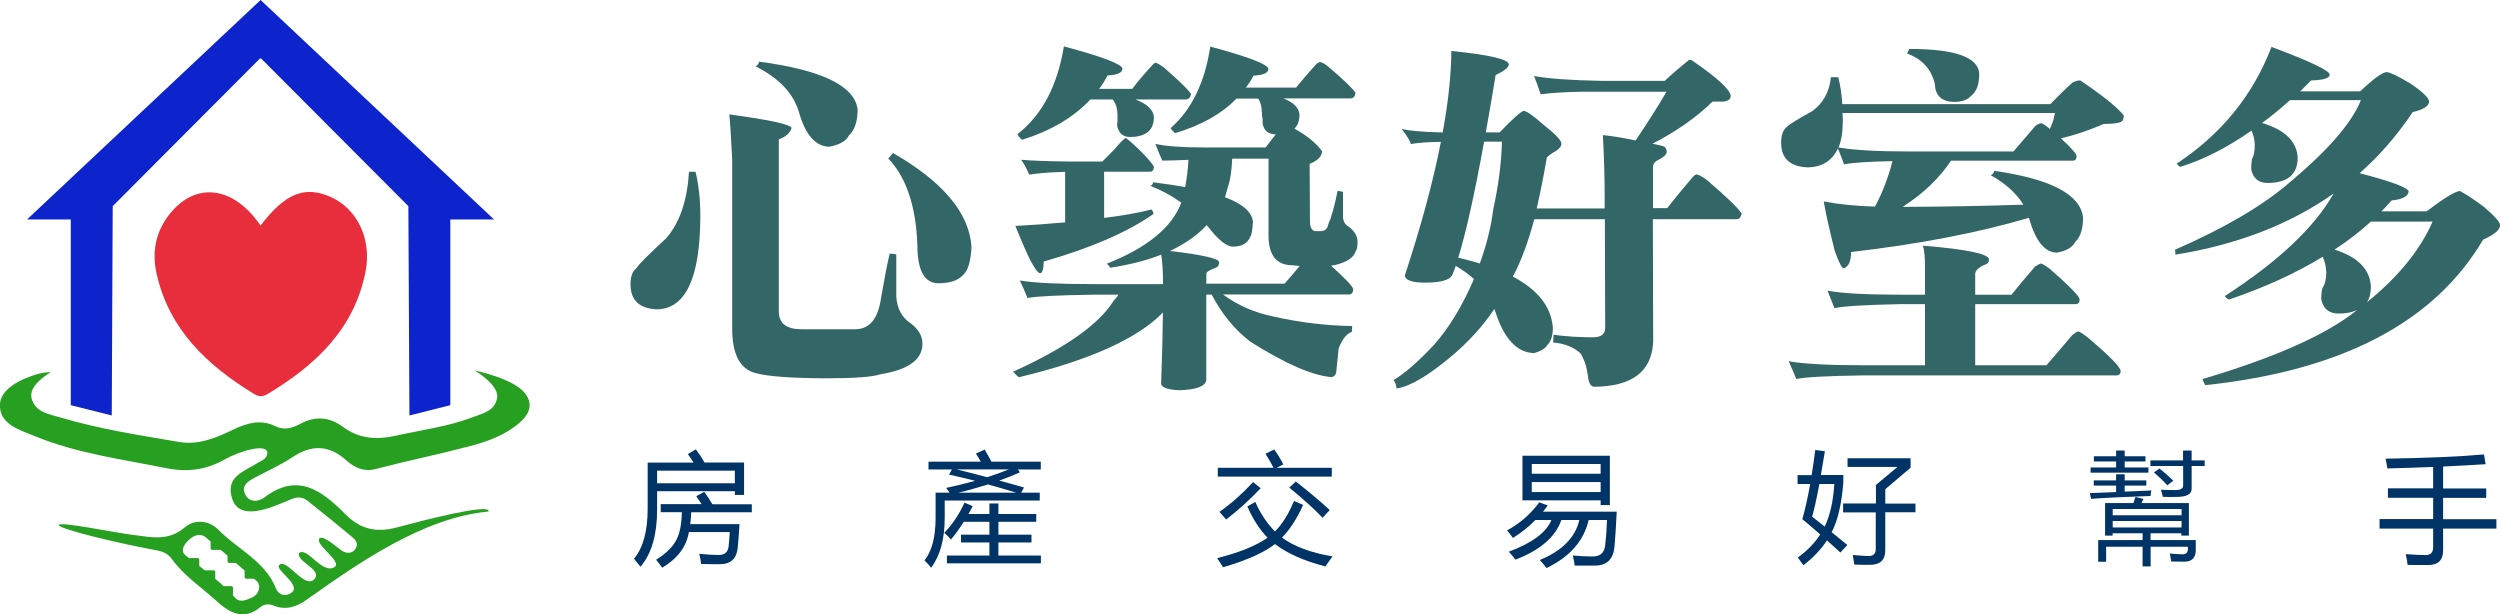
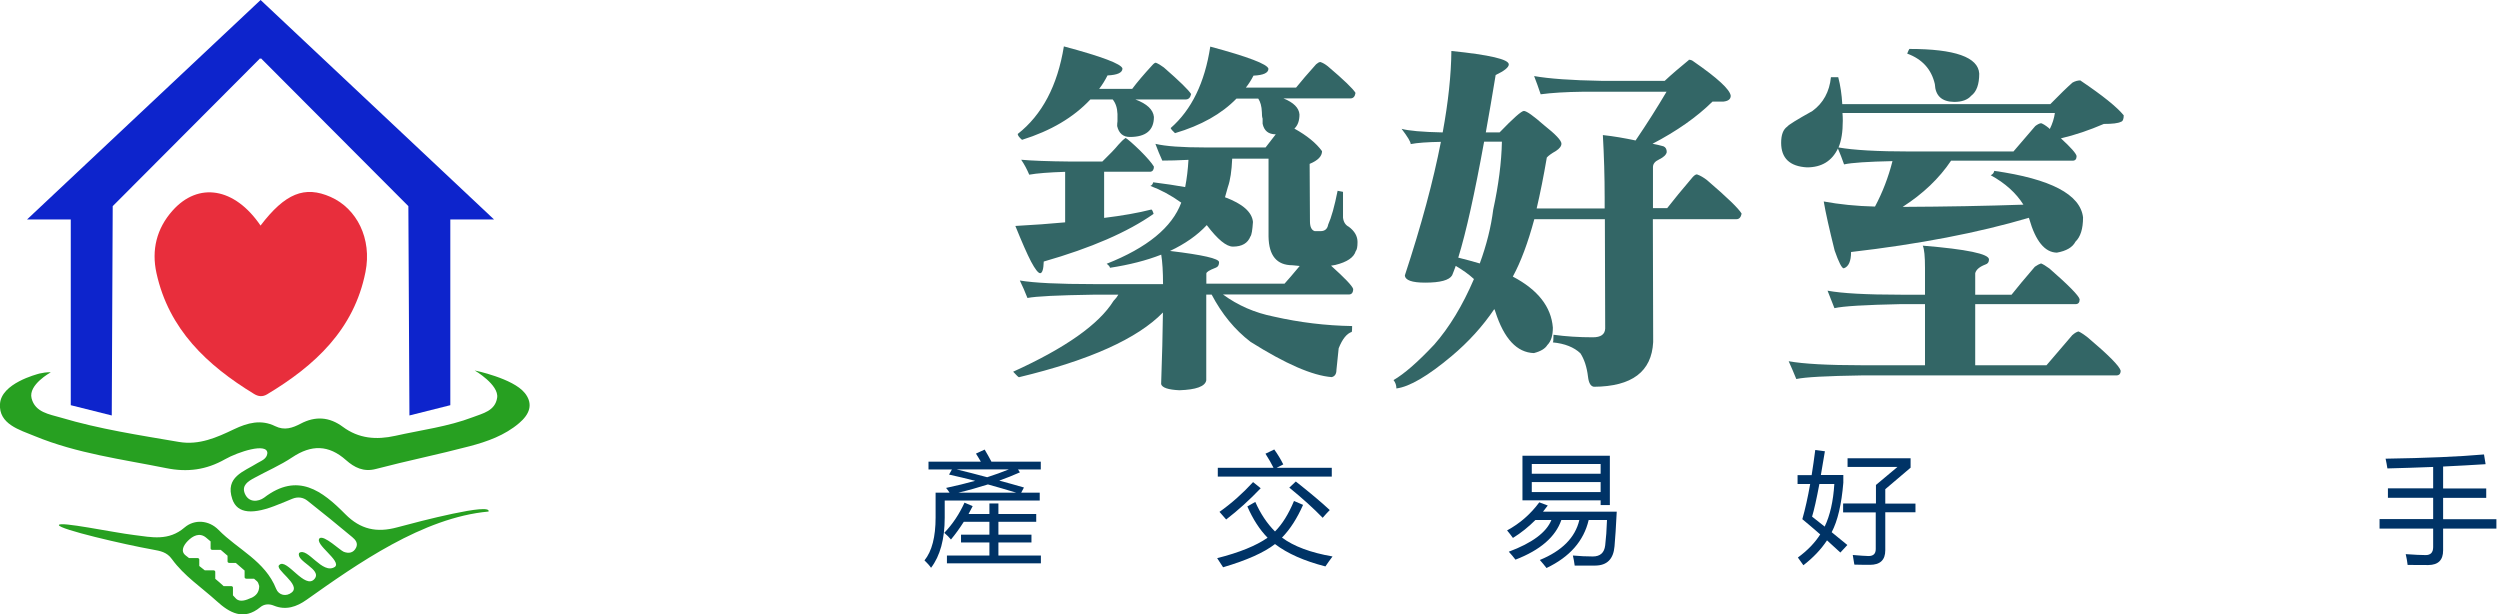
<svg xmlns="http://www.w3.org/2000/svg" viewBox="0 0 236 58">
  <defs>
    <style>.d{fill:#27a021;}.e{fill:#e82e3c;}.f{fill:#036;}.g{fill:#0d24cc;}.h{fill:#366;}</style>
  </defs>
  <g id="a" />
  <g id="b">
    <g id="c">
      <g>
        <g>
          <polygon class="g" points="24.6 0 24.6 0 2.55 20.72 6.68 20.72 6.68 38.25 10.55 39.22 10.64 19.46 24.5 5.56 24.5 5.53 24.69 5.53 24.69 5.56 38.55 19.46 38.65 39.22 42.51 38.25 42.51 20.72 46.64 20.72 24.6 0" />
          <path class="e" d="M24.59,21.3c2.33-3.06,4.17-3.79,6.62-2.71,2.47,1.09,3.92,3.94,3.29,7.09-1.08,5.44-4.78,8.84-9.28,11.54-.43,.26-.83,.22-1.25-.04-4.42-2.7-8.03-6.08-9.2-11.4-.48-2.18,.01-4.21,1.52-5.9,2.43-2.73,5.86-2.19,8.31,1.42Z" />
          <path class="d" d="M49.52,37.08c-1.09-1.36-4.71-2.11-4.71-2.11,0,0,2.31,1.35,2.12,2.58-.19,1.24-1.35,1.47-2.29,1.83-2.36,.9-4.87,1.21-7.32,1.76-1.8,.4-3.45,.27-4.96-.85-1.27-.94-2.59-1.03-3.99-.29-.76,.4-1.52,.66-2.39,.23-1.34-.66-2.61-.32-3.89,.29-1.63,.78-3.29,1.52-5.19,1.2-3.74-.64-7.51-1.21-11.16-2.3-1.09-.32-2.42-.49-2.76-1.82-.33-1.29,1.81-2.45,1.81-2.45,0,0-.29-.06-1.06,.11-.28,.08-3.61,.93-3.73,2.87-.13,1.91,1.85,2.45,3.31,3.05,3.97,1.63,8.2,2.17,12.37,3.01,2.02,.41,3.79,.17,5.57-.84,1.22-.69,3.99-1.6,3.99-.57-.05,.56-.59,.72-.95,.94-1.27,.8-3.07,1.29-2.36,3.4,.47,1.39,1.95,1.5,4.4,.48,.42-.17,.84-.33,1.25-.51,.53-.22,1.04-.15,1.46,.19,1.42,1.12,2.82,2.26,4.21,3.42,.3,.25,.58,.57,.36,1.01-.25,.49-.69,.56-1.16,.38-.34-.13-1.86-1.61-2.28-1.28-.53,.56,2.1,2.14,1.45,2.7-1.19,.79-2.59-1.91-3.38-1.31-.34,.79,2.21,1.54,1.45,2.45-.89,1.06-2.62-1.98-3.31-1.33-.56,.4,2.08,1.85,1.17,2.6-.53,.44-1.24,.27-1.48-.33-1.04-2.64-3.63-3.72-5.44-5.57-.92-.94-2.29-1.01-3.2-.23-1.52,1.31-3.13,.92-4.75,.72-2.06-.25-7.12-1.33-7.12-.94,0,.39,6.17,1.83,8.86,2.31,.71,.13,1.33,.23,1.81,.9,1.15,1.59,2.8,2.67,4.23,3.97,1.2,1.09,2.53,1.87,4.11,.57,.36-.3,.82-.34,1.28-.15,1.14,.47,2.16,.11,3.09-.55,4.76-3.37,10.98-7.77,17.18-8.33,.3-.85-6.4,.89-8.62,1.49-1.94,.53-3.47,.2-4.9-1.24-2.18-2.2-4.49-4-7.67-1.56-.54,.39-1.45,.5-1.82-.39-.32-.78,.33-1.17,.91-1.48,1.19-.65,2.45-1.19,3.57-1.94,1.8-1.2,3.43-1.2,5.08,.27,.78,.69,1.65,1.14,2.82,.83,2.93-.77,5.9-1.37,8.82-2.14,1.68-.44,3.34-1.03,4.7-2.19,.94-.8,1.4-1.77,.51-2.87Zm-25.81,19.36c-.48,.22-1.09,.45-1.46,.04-.09-.1-.18-.19-.26-.28,0-.15,0-.58,0-.72,0-.17-.2-.15-.2-.15h-.68c-.26-.24-.52-.47-.79-.69,0-.19,0-.53,0-.65,0-.17-.2-.15-.2-.15h-.79c-.17-.14-.35-.27-.52-.41,0-.19,0-.49,0-.6,0-.17-.2-.15-.2-.15h-.77c-.11-.08-.21-.17-.32-.25-.51-.4-.18-.97,.2-1.36,.48-.49,1.11-.82,1.72-.33,.15,.12,.29,.24,.44,.37,0,.19,0,.53,0,.65,0,.17,.2,.15,.2,.15h.76c.21,.18,.43,.36,.64,.55,0,.19,0,.43,0,.53,0,.17,.2,.15,.2,.15h.58c.28,.24,.55,.48,.83,.72,0,.19,0,.51,0,.62,0,.17,.2,.15,.2,.15h.69c.1,.08,.19,.17,.29,.25,.13,.11,.15,.34,.2,.44,0,.6-.31,.92-.74,1.12Z" />
        </g>
        <g>
          <g>
-             <path class="f" d="M61.14,43.67h4.33c-.18-.28-.35-.55-.54-.81l.76-.44c.3,.39,.57,.8,.82,1.24h3.73v3.06h-.87v-.35h-7.34v1.75c0,2.36-.52,4.16-1.57,5.38-.19-.24-.4-.49-.61-.76,.86-1.02,1.29-2.6,1.29-4.72v-4.36Zm1.23,3.92h3.86c-.15-.23-.32-.48-.5-.75l.75-.41c.29,.4,.54,.78,.77,1.17h3.72v.76h-5.72c-.02,.41-.05,.78-.09,1.12h4.65c-.05,.8-.1,1.54-.17,2.23-.1,1.03-.66,1.55-1.69,1.55-.56,0-1.15,0-1.76-.02-.04-.31-.1-.64-.18-.96,.71,.07,1.32,.11,1.84,.11,.56,0,.87-.27,.93-.8,.04-.38,.08-.83,.11-1.36h-3.86c-.23,1.38-1.07,2.5-2.52,3.36-.14-.2-.33-.45-.57-.75,.96-.6,1.6-1.24,1.93-1.92,.3-.58,.47-1.43,.5-2.57h-2v-.76Zm7-3.16h-7.34v1.19h7.34v-1.19Z" />
            <path class="f" d="M88.34,46.51h1.3c-.1-.16-.21-.31-.33-.45,.96-.2,1.87-.43,2.75-.67-.87-.22-1.69-.42-2.47-.59l.27-.48h-2.21v-.74h4.94c-.14-.25-.3-.5-.46-.76l.82-.38c.24,.4,.45,.78,.64,1.14h4.66v.74h-2.15l.18,.27c-.63,.28-1.28,.54-1.95,.78,.76,.2,1.53,.42,2.33,.65l-.26,.49h1.75v.74h-8.97v1.61c0,2.03-.43,3.61-1.29,4.74-.15-.22-.36-.45-.62-.7,.7-.86,1.05-2.21,1.05-4.05v-2.35Zm1.06,5.93h4v-1.23h-2.68v-.74h2.68v-1.21h-2.42c-.39,.61-.79,1.17-1.21,1.67-.16-.2-.37-.41-.63-.63,.78-.81,1.41-1.76,1.91-2.85l.77,.33c-.13,.25-.27,.5-.39,.74h1.97v-.99h.85v.99h3.57v.74h-3.57v1.21h3.12v.74h-3.12v1.23h4.01v.74h-8.87v-.74Zm5.84-8.13h-4.94c.92,.22,1.88,.47,2.89,.74,.72-.23,1.4-.48,2.05-.74Zm-4.78,2.2h5.48c-.93-.28-1.83-.55-2.68-.78-.89,.28-1.82,.55-2.8,.78Z" />
            <path class="f" d="M122.15,47.29l.86,.37c-.56,1.27-1.22,2.3-1.99,3.09,1.12,.83,2.71,1.42,4.77,1.78-.28,.37-.5,.69-.67,.94-1.99-.51-3.58-1.21-4.76-2.11-1.03,.8-2.66,1.53-4.9,2.19-.16-.26-.35-.55-.56-.86,2.1-.53,3.69-1.18,4.76-1.93-.74-.75-1.38-1.74-1.91-2.95l.75-.43c.49,1.11,1.11,2.04,1.86,2.79,.68-.68,1.28-1.64,1.79-2.87Zm-7.18-3.13h5.25c-.18-.37-.43-.81-.76-1.33l.83-.4c.32,.45,.61,.92,.85,1.41l-.63,.32h5.21v.83h-10.76v-.83Zm3.32,1.35l.72,.58c-1.05,1.1-2.13,2.08-3.26,2.95-.19-.23-.4-.47-.63-.72,1.13-.8,2.19-1.74,3.17-2.81Zm4.03-.06c1.37,1.08,2.44,1.98,3.21,2.7-.21,.21-.43,.45-.67,.73-.84-.87-1.89-1.82-3.15-2.85l.62-.58Z" />
            <path class="f" d="M142.27,50.07c1.2-.65,2.21-1.53,3.04-2.65l.8,.3c-.15,.2-.3,.4-.45,.58h6.96c-.07,1.41-.14,2.5-.21,3.27-.1,1.2-.7,1.81-1.82,1.82-.62,0-1.27,0-1.94,0-.04-.32-.1-.64-.17-.95,.65,.06,1.28,.09,1.88,.09,.7,0,1.09-.35,1.17-1.05,.08-.67,.14-1.47,.17-2.39h-1.73c-.46,1.97-1.78,3.48-3.98,4.53-.19-.25-.4-.5-.63-.76,2.09-.86,3.34-2.11,3.73-3.77h-1.7c-.55,1.59-1.99,2.84-4.33,3.74-.19-.25-.4-.5-.63-.75,2.2-.82,3.55-1.82,4.02-2.99h-1.51c-.64,.64-1.34,1.21-2.12,1.69-.16-.22-.34-.46-.56-.72Zm1.45-7.05h8.25v4.66h-.87v-.45h-7.38v-4.22Zm7.38,.78h-6.5v.92h6.5v-.92Zm-6.5,2.65h6.5v-.94h-6.5v.94Z" />
            <path class="f" d="M174.39,51.45l-.66,.71c-.43-.4-.85-.78-1.26-1.15-.56,.85-1.3,1.63-2.23,2.35-.16-.23-.33-.47-.52-.73,.89-.65,1.59-1.37,2.11-2.18-.58-.51-1.15-.99-1.69-1.44,.27-.95,.52-2.06,.74-3.32h-1.19v-.84h1.33c.12-.74,.23-1.53,.34-2.37l.91,.12c-.13,.82-.26,1.57-.38,2.24h2.12v.73c-.17,2.04-.53,3.59-1.1,4.67,.49,.4,.98,.8,1.47,1.2Zm-1.23-5.76h-1.41c-.27,1.43-.5,2.46-.69,3.08,.4,.31,.79,.62,1.19,.94,.5-1.04,.81-2.38,.91-4.02Zm.85,1.84h3.08v-1.75c.74-.63,1.42-1.2,2.03-1.7h-4.71v-.82h5.95v.89c-.81,.69-1.6,1.36-2.39,2.03v1.36h2.85v.82h-2.85v3.59c0,.91-.48,1.37-1.45,1.37-.31,0-.8,0-1.47-.02-.04-.28-.09-.59-.15-.91,.67,.06,1.17,.09,1.49,.1,.46,0,.68-.22,.68-.66v-3.46h-3.08v-.82Z" />
-             <path class="f" d="M197.29,46.55c.69-.03,1.51-.06,2.47-.1v-.61h-2.11v-.49h2.11v-.58h.81v.58h2.04v.49h-2.04v.57c.76-.04,1.6-.07,2.52-.11-.04,.15-.06,.32-.08,.52-2.36,.08-4.23,.17-5.62,.27l-.1-.54Zm.06-2.42h2.41v-.57h-2.1v-.49h2.1v-.54h.81v.54h1.96v.49h-1.96v.57h2.24v.49h-5.46v-.49Zm.72,6.85h4.19v-.64h-2.83v.22h-.71v-3.07h2.67c.07-.2,.13-.4,.2-.58l.74,.19s-.07,.15-.17,.39h4.47v3.07h-.71v-.22h-2.91v.64h4.27v.94c0,.72-.35,1.09-1.04,1.1-.55,0-.97,0-1.28-.02-.03-.22-.07-.47-.13-.75,.38,.04,.77,.06,1.18,.08,.35,0,.53-.17,.53-.52v-.2h-3.52v1.86h-.76v-1.86h-3.44v1.42h-.75v-2.05Zm7.87-2.93h-6.5v.59h6.5v-.59Zm-6.5,1.74h6.5v-.61h-6.5v.61Zm3.55-6.33h3.09v-.93h.81v.93h1.23v.53h-1.23v2.16c0,.52-.5,.77-1.51,.76-.49,.01-.89,.01-1.21-.01-.03-.16-.09-.39-.18-.67,.25,.02,.66,.03,1.21,.03,.62,.03,.92-.13,.89-.47v-1.8h-3.09v-.53Zm.34,1.14l.52-.37c.49,.38,.92,.77,1.31,1.15l-.57,.43c-.33-.37-.75-.78-1.26-1.21Z" />
            <path class="f" d="M224.63,49h5.06v-2.01h-4.27v-.89h4.27v-2.02c-1.42,.06-2.86,.1-4.32,.14-.05-.31-.1-.62-.17-.92,3.82-.06,6.92-.19,9.29-.4l.15,.92c-1.32,.08-2.65,.16-4.01,.22v2.07h4.07v.89h-4.07v2.01h5.03v.89h-5.03v2.06c0,.91-.46,1.37-1.39,1.38-.47,0-1.13,0-1.96-.01-.04-.34-.1-.68-.18-1.02,.84,.06,1.47,.09,1.89,.09,.46,0,.7-.25,.7-.75v-1.75h-5.06v-.89Z" />
          </g>
          <g>
-             <path class="h" d="M65.04,16.22h.62c.3,1.24,.45,2.61,.45,4.12,0,5.9-1.39,8.86-4.15,8.86-1.63-.09-2.44-.88-2.44-2.37,0-.73,.19-1.25,.58-1.54,.16-.3,1.1-1.24,2.81-2.82,1.26-1.46,1.97-3.55,2.13-6.25Zm3.81-5.42c3.91,.53,5.87,.96,5.87,1.3-.14,.46-.54,.81-1.2,1.06V29.4c0,1.12,.71,1.68,2.13,1.68h5.08c1.35,0,2.16-.98,2.44-2.95,.32-1.85,.59-3.25,.82-4.19,.25,0,.46,.03,.62,.1v3.95c.07,1.14,.53,1.99,1.37,2.54,.73,.55,1.1,1.19,1.1,1.92,0,1.49-1.32,2.45-3.95,2.88-.78,.25-2.41,.38-4.91,.38-3.46,0-5.78-.17-6.97-.51-1.42-.41-2.13-1.8-2.13-4.15V15.08c-.11-2.24-.21-3.67-.27-4.29Zm2.81-4.98c5.9,.78,9.01,2.28,9.3,4.5,0,1.12-.27,1.95-.82,2.47-.27,.53-.89,.88-1.85,1.06-1.3-.02-2.27-1.12-2.88-3.3-.53-1.76-1.89-3.19-4.09-4.29,.18-.07,.3-.22,.34-.45Zm12.63,8.62c4.74,2.72,7.21,5.68,7.42,8.86-.07,1.4-.34,2.29-.82,2.68-.46,.5-1.22,.76-2.3,.76-1.33,0-1.99-1.21-1.99-3.64-.14-3.66-1.05-6.37-2.75-8.14,.09-.09,.24-.26,.45-.52Z" />
            <path class="h" d="M124.63,5.85c.23,.07,.47,.21,.72,.41,1.51,1.28,2.38,2.12,2.61,2.51-.05,.34-.21,.52-.48,.52h-6.32c.96,.39,1.46,.89,1.51,1.51,0,.6-.16,1.04-.48,1.34,1.19,.66,2.06,1.37,2.61,2.13,0,.48-.39,.88-1.17,1.2l.03,5.42c0,.53,.15,.84,.45,.93h.55c.41,0,.65-.21,.72-.62,.3-.66,.6-1.73,.89-3.19,.21,.05,.38,.08,.51,.1v2.44c.05,.41,.23,.7,.55,.86,.55,.41,.82,.89,.82,1.44,0,.46-.06,.74-.17,.86-.18,.6-.82,1.03-1.92,1.3-.11,.02-.25,.05-.41,.07,1.3,1.17,2,1.9,2.09,2.2,0,.34-.14,.52-.41,.52h-11.88c1.4,1.03,3,1.73,4.81,2.09,2.43,.55,4.89,.85,7.38,.89,0,.3-.01,.48-.03,.55-.48,.16-.89,.67-1.24,1.55-.09,.89-.16,1.57-.21,2.03,0,.39-.15,.62-.45,.69-1.81-.14-4.36-1.25-7.66-3.33-1.49-1.14-2.71-2.63-3.67-4.46h-.51v8.1c-.11,.57-.96,.88-2.54,.93-1.05-.05-1.63-.24-1.72-.58,.09-2.59,.15-4.84,.17-6.76-2.4,2.47-6.93,4.51-13.59,6.11-.05,0-.23-.17-.55-.52,4.94-2.24,8.1-4.47,9.48-6.69,.21-.21,.35-.4,.45-.58h-2.4c-3.3,.05-5.36,.15-6.18,.31-.23-.59-.47-1.14-.72-1.65,1.37,.23,3.68,.34,6.93,.34h6.59c0-1.17-.06-2.09-.17-2.78-1.4,.55-3.01,.96-4.84,1.24,0-.09-.1-.22-.31-.38,3.82-1.51,6.17-3.43,7.04-5.77-.96-.69-1.93-1.21-2.92-1.58,.14-.05,.23-.16,.27-.34,1.12,.14,2.13,.29,3.02,.45,.16-.82,.26-1.68,.31-2.57-.98,.05-1.81,.07-2.47,.07-.23-.5-.45-1.03-.65-1.58,.96,.23,2.52,.34,4.67,.34h5.73c.39-.5,.71-.91,.96-1.24-.69,0-1.1-.33-1.24-1v-.48c-.05-.14-.07-.34-.07-.62-.02-.55-.14-.97-.34-1.27h-2.06c-1.4,1.44-3.33,2.53-5.8,3.26-.23-.21-.37-.37-.41-.48,1.97-1.72,3.22-4.28,3.74-7.69,3.57,.96,5.4,1.66,5.49,2.09,0,.39-.47,.61-1.41,.65-.21,.41-.45,.79-.72,1.13h4.74c.48-.6,1.11-1.33,1.89-2.2,.16-.14,.29-.21,.38-.21Zm-24.07,10.37c-1.56,.05-2.69,.14-3.4,.27-.21-.5-.46-.97-.76-1.41,.98,.09,2.54,.15,4.67,.17h2.99c.71-.69,1.21-1.21,1.51-1.58,.23-.27,.46-.49,.69-.65,.23,.14,.69,.54,1.37,1.2,.66,.66,1.1,1.17,1.3,1.51,0,.27-.1,.44-.31,.48h-4.39v4.36c1.72-.21,3.2-.47,4.46-.79,.07,.02,.14,.16,.21,.41-2.45,1.72-5.9,3.22-10.37,4.5-.02,.73-.14,1.1-.34,1.1-.18,0-.47-.37-.86-1.1-.37-.71-.86-1.83-1.48-3.36,1.72-.09,3.28-.21,4.7-.34v-4.77Zm4.5-6.83h-2.13c-1.58,1.69-3.73,2.96-6.45,3.81-.25-.21-.39-.39-.41-.55,2.31-1.81,3.76-4.57,4.36-8.27,3.59,.96,5.44,1.66,5.53,2.09,0,.39-.47,.61-1.41,.65-.23,.46-.49,.88-.79,1.27h3.12c.46-.62,1.09-1.36,1.89-2.23,.14-.16,.25-.24,.34-.24,.23,.09,.48,.24,.76,.45,1.49,1.3,2.35,2.14,2.57,2.51-.07,.34-.24,.51-.52,.51h-4.74c1.1,.41,1.68,.96,1.75,1.65,0,1.26-.76,1.89-2.27,1.89-.64,0-1.04-.34-1.2-1.03,0-.16,.01-.31,.03-.45v-.69c-.02-.57-.17-1.03-.45-1.37Zm17.65,15.72c-.23-.02-.46-.05-.69-.07-1.49,0-2.24-.9-2.27-2.71v-7.35h-3.43c-.05,1.14-.18,2.04-.41,2.68-.09,.32-.18,.64-.27,.96,1.67,.62,2.55,1.4,2.64,2.33-.05,.78-.13,1.24-.24,1.37-.25,.64-.8,.96-1.65,.96-.62,0-1.44-.67-2.47-2.03-.89,.96-2.05,1.77-3.47,2.44,3.09,.37,4.63,.72,4.63,1.06,0,.27-.1,.45-.31,.52-.6,.23-.89,.41-.89,.55v.96h7.38c.39-.43,.87-1,1.44-1.68Z" />
            <path class="h" d="M159.43,5.64c.16,0,.3,.05,.41,.14,2.29,1.58,3.47,2.67,3.54,3.26,0,.32-.23,.5-.69,.55h-1.03c-1.49,1.47-3.38,2.79-5.66,3.98,.37,.07,.71,.15,1.03,.24,.21,.09,.31,.27,.31,.55-.05,.25-.29,.48-.72,.69-.39,.18-.58,.42-.58,.72v3.88h1.34c.62-.8,1.42-1.77,2.4-2.92,.16-.18,.3-.27,.41-.27,.32,.11,.64,.3,.96,.55,1.9,1.63,2.99,2.68,3.26,3.16-.07,.34-.23,.52-.48,.52h-7.9l.03,11.6c-.14,2.79-2,4.2-5.6,4.22-.3-.05-.48-.35-.55-.93-.11-.94-.36-1.68-.72-2.23-.6-.57-1.47-.92-2.61-1.03,.05,0,.07-.24,.07-.72,1.17,.16,2.4,.24,3.71,.24,.76,0,1.14-.27,1.17-.82l-.03-10.33h-6.66c-.6,2.22-1.27,4.03-2.03,5.42,2.36,1.24,3.62,2.84,3.78,4.81,0,.76-.17,1.3-.52,1.65-.21,.34-.63,.6-1.27,.76-1.6-.05-2.82-1.35-3.64-3.91-.02-.09-.06-.17-.1-.24-1.1,1.63-2.44,3.1-4.02,4.43-2.24,1.88-3.98,2.9-5.22,3.06,0-.3-.09-.56-.27-.79,1.03-.6,2.31-1.72,3.85-3.36,1.42-1.62,2.67-3.68,3.74-6.18-.5-.46-1.08-.87-1.72-1.24-.11,.32-.23,.62-.34,.89-.27,.46-1.12,.69-2.54,.69-1.26,0-1.9-.23-1.92-.69,1.56-4.74,2.69-8.94,3.4-12.6-1.28,.02-2.23,.09-2.85,.21,0-.21-.29-.69-.86-1.44,.64,.18,1.93,.3,3.88,.34,.53-2.88,.8-5.45,.82-7.69,3.62,.37,5.42,.79,5.42,1.27,0,.27-.41,.61-1.24,1-.32,1.95-.63,3.75-.93,5.42h1.3c1.3-1.35,2.07-2.03,2.3-2.03,.27,.02,.9,.47,1.89,1.34,1.1,.87,1.65,1.45,1.65,1.75,0,.23-.17,.46-.52,.69-.41,.23-.7,.44-.86,.62-.3,1.76-.62,3.36-.96,4.81h6.42v-1.03c0-1.97-.06-3.94-.17-5.9,1.03,.11,2.06,.29,3.09,.51,1.1-1.62,2.07-3.16,2.92-4.6h-7.93c-1.58,.02-2.9,.1-3.95,.24-.21-.62-.41-1.19-.62-1.72,1.42,.25,3.52,.4,6.32,.45h6.01c.64-.6,1.4-1.25,2.27-1.96Zm-21.77,18.68c.73,.18,1.41,.37,2.03,.55,.64-1.74,1.06-3.43,1.27-5.08,.5-2.31,.78-4.45,.82-6.42h-1.68c-.89,4.9-1.7,8.55-2.44,10.95Z" />
            <path class="h" d="M196.39,7.6c2.11,1.42,3.47,2.52,4.09,3.29,0,.36-.09,.57-.27,.61-.27,.14-.81,.2-1.61,.2-1.37,.59-2.72,1.05-4.05,1.36,.94,.86,1.43,1.42,1.48,1.67,0,.3-.13,.44-.38,.44h-11.47c-1.12,1.67-2.64,3.12-4.57,4.36,4.1-.02,7.9-.09,11.4-.21-.69-1.1-1.72-2.03-3.09-2.78,.18-.07,.3-.21,.34-.41,5.33,.76,8.12,2.22,8.38,4.39,0,1.08-.24,1.84-.72,2.3-.27,.53-.86,.87-1.75,1.03-1.14-.02-2.01-1.09-2.61-3.19-.02-.05-.03-.08-.03-.1-4.81,1.42-10.4,2.49-16.79,3.23,0,.87-.23,1.39-.69,1.54-.18,0-.47-.56-.86-1.68-.5-2.01-.85-3.56-1.03-4.63,1.46,.27,3.08,.44,4.84,.48,.71-1.33,1.26-2.76,1.65-4.29-2.33,.05-3.86,.15-4.57,.31-.18-.52-.38-1.03-.58-1.5-.57,1.19-1.55,1.78-2.92,1.78-1.63-.09-2.44-.87-2.44-2.32,0-.75,.19-1.26,.58-1.53,.11-.16,.9-.65,2.37-1.47,1.03-.75,1.61-1.82,1.75-3.19h.69c.21,.8,.33,1.65,.38,2.54h19.64c.89-.91,1.59-1.59,2.09-2.03,.25-.14,.5-.21,.76-.21Zm-3.71,17.27c.18,.07,.45,.23,.79,.48,1.81,1.58,2.76,2.55,2.85,2.9,0,.31-.13,.46-.38,.46h-9.48v5.77h6.73c.57-.66,1.38-1.61,2.44-2.85,.21-.18,.4-.3,.58-.34,.18,.07,.48,.26,.89,.58,1.95,1.65,2.98,2.69,3.09,3.12,0,.3-.14,.45-.41,.45h-24.03c-3.3,.05-5.36,.16-6.18,.34-.23-.57-.47-1.13-.72-1.68,1.37,.25,3.68,.38,6.93,.38h5.94v-5.77h-2.3c-3.34,.07-5.42,.19-6.25,.38-.23-.6-.45-1.15-.65-1.65,1.33,.25,3.64,.38,6.93,.38h2.27v-2.54c0-1.08-.07-1.77-.21-2.09,4.16,.34,6.25,.78,6.25,1.3,0,.25-.11,.41-.34,.48-.55,.21-.87,.48-.96,.82v2.03h3.43c.5-.64,1.24-1.52,2.2-2.64,.23-.16,.42-.26,.58-.31Zm-19.12-10.95c1.4,.25,3.65,.38,6.76,.38h9.75c.48-.57,1.17-1.37,2.06-2.4,.21-.16,.39-.25,.55-.27,.16,.05,.4,.19,.72,.45,.05,.05,.08,.08,.1,.1,.25-.5,.41-1.01,.48-1.51h-20.05c.02,.23,.03,.47,.03,.72,0,1.08-.14,1.92-.41,2.54Zm6.69-9.3c4.3,0,6.5,.78,6.59,2.33,0,1.01-.25,1.71-.76,2.09-.34,.39-.88,.58-1.61,.58-1.17-.02-1.77-.58-1.82-1.68-.32-1.4-1.19-2.36-2.61-2.88,.09-.23,.16-.38,.21-.45Z" />
-             <path class="h" d="M225.32,6.81c.27,0,1.01,.35,2.2,1.06,1.19,.8,1.79,1.38,1.79,1.75-.05,.41-.56,.73-1.55,.96-1.47,2.2-3.14,4.12-5.01,5.77,3.09,.8,4.63,1.39,4.63,1.75-.09,.46-.63,.73-1.61,.82-.34,.39-.66,.73-.96,1.03h4.26c1.69-1.28,2.75-1.92,3.16-1.92,.69,.39,1.44,.89,2.27,1.51,1.01,.87,1.51,1.44,1.51,1.72,0,.43-.54,.89-1.61,1.37-4.58,7.78-13.32,12.36-26.23,13.73-.16-.3-.24-.49-.24-.58,6.87-2.04,11.73-4.21,14.59-6.52-.48,.23-1.06,.34-1.75,.34-.92,0-1.47-.46-1.65-1.37,0-.32,.03-.65,.1-1,.25-.37,.38-.87,.38-1.51-.02-.57-.14-1.06-.34-1.48-2.49,1.53-5.42,2.87-8.79,4.02-.16,0-.31-.1-.45-.31,5.06-3.27,8.48-6.5,10.27-9.68-4.12,2.91-9.1,4.83-14.93,5.77,0-.27-.02-.42-.07-.45,4.76-2.08,8.41-4.23,10.95-6.45,3.57-3,5.78-5.56,6.63-7.69h-6.69c-.92,.82-1.8,1.55-2.64,2.16,2.15,.64,3.27,1.73,3.36,3.26,0,1.6-.95,2.4-2.85,2.4-.85,0-1.36-.43-1.54-1.3,0-.32,.02-.63,.07-.93,.18-.32,.27-.78,.27-1.37-.02-.53-.13-.97-.31-1.34-2.29,1.6-4.54,2.75-6.76,3.43l-.31-.31c4.21-2.77,7.2-6.44,8.96-11.02,3.66,1.37,5.49,2.24,5.49,2.61,0,.34-.58,.53-1.75,.55-.34,.34-.69,.69-1.03,1.03h5.66c1.28-1.21,2.13-1.82,2.54-1.82Zm-1.51,14.11c-1.03,.94-2.17,1.82-3.43,2.64,2.22,.71,3.36,1.88,3.43,3.5,0,.64-.13,1.13-.38,1.48,2.95-2.38,5.02-4.92,6.21-7.62h-5.84Z" />
          </g>
        </g>
      </g>
    </g>
  </g>
</svg>